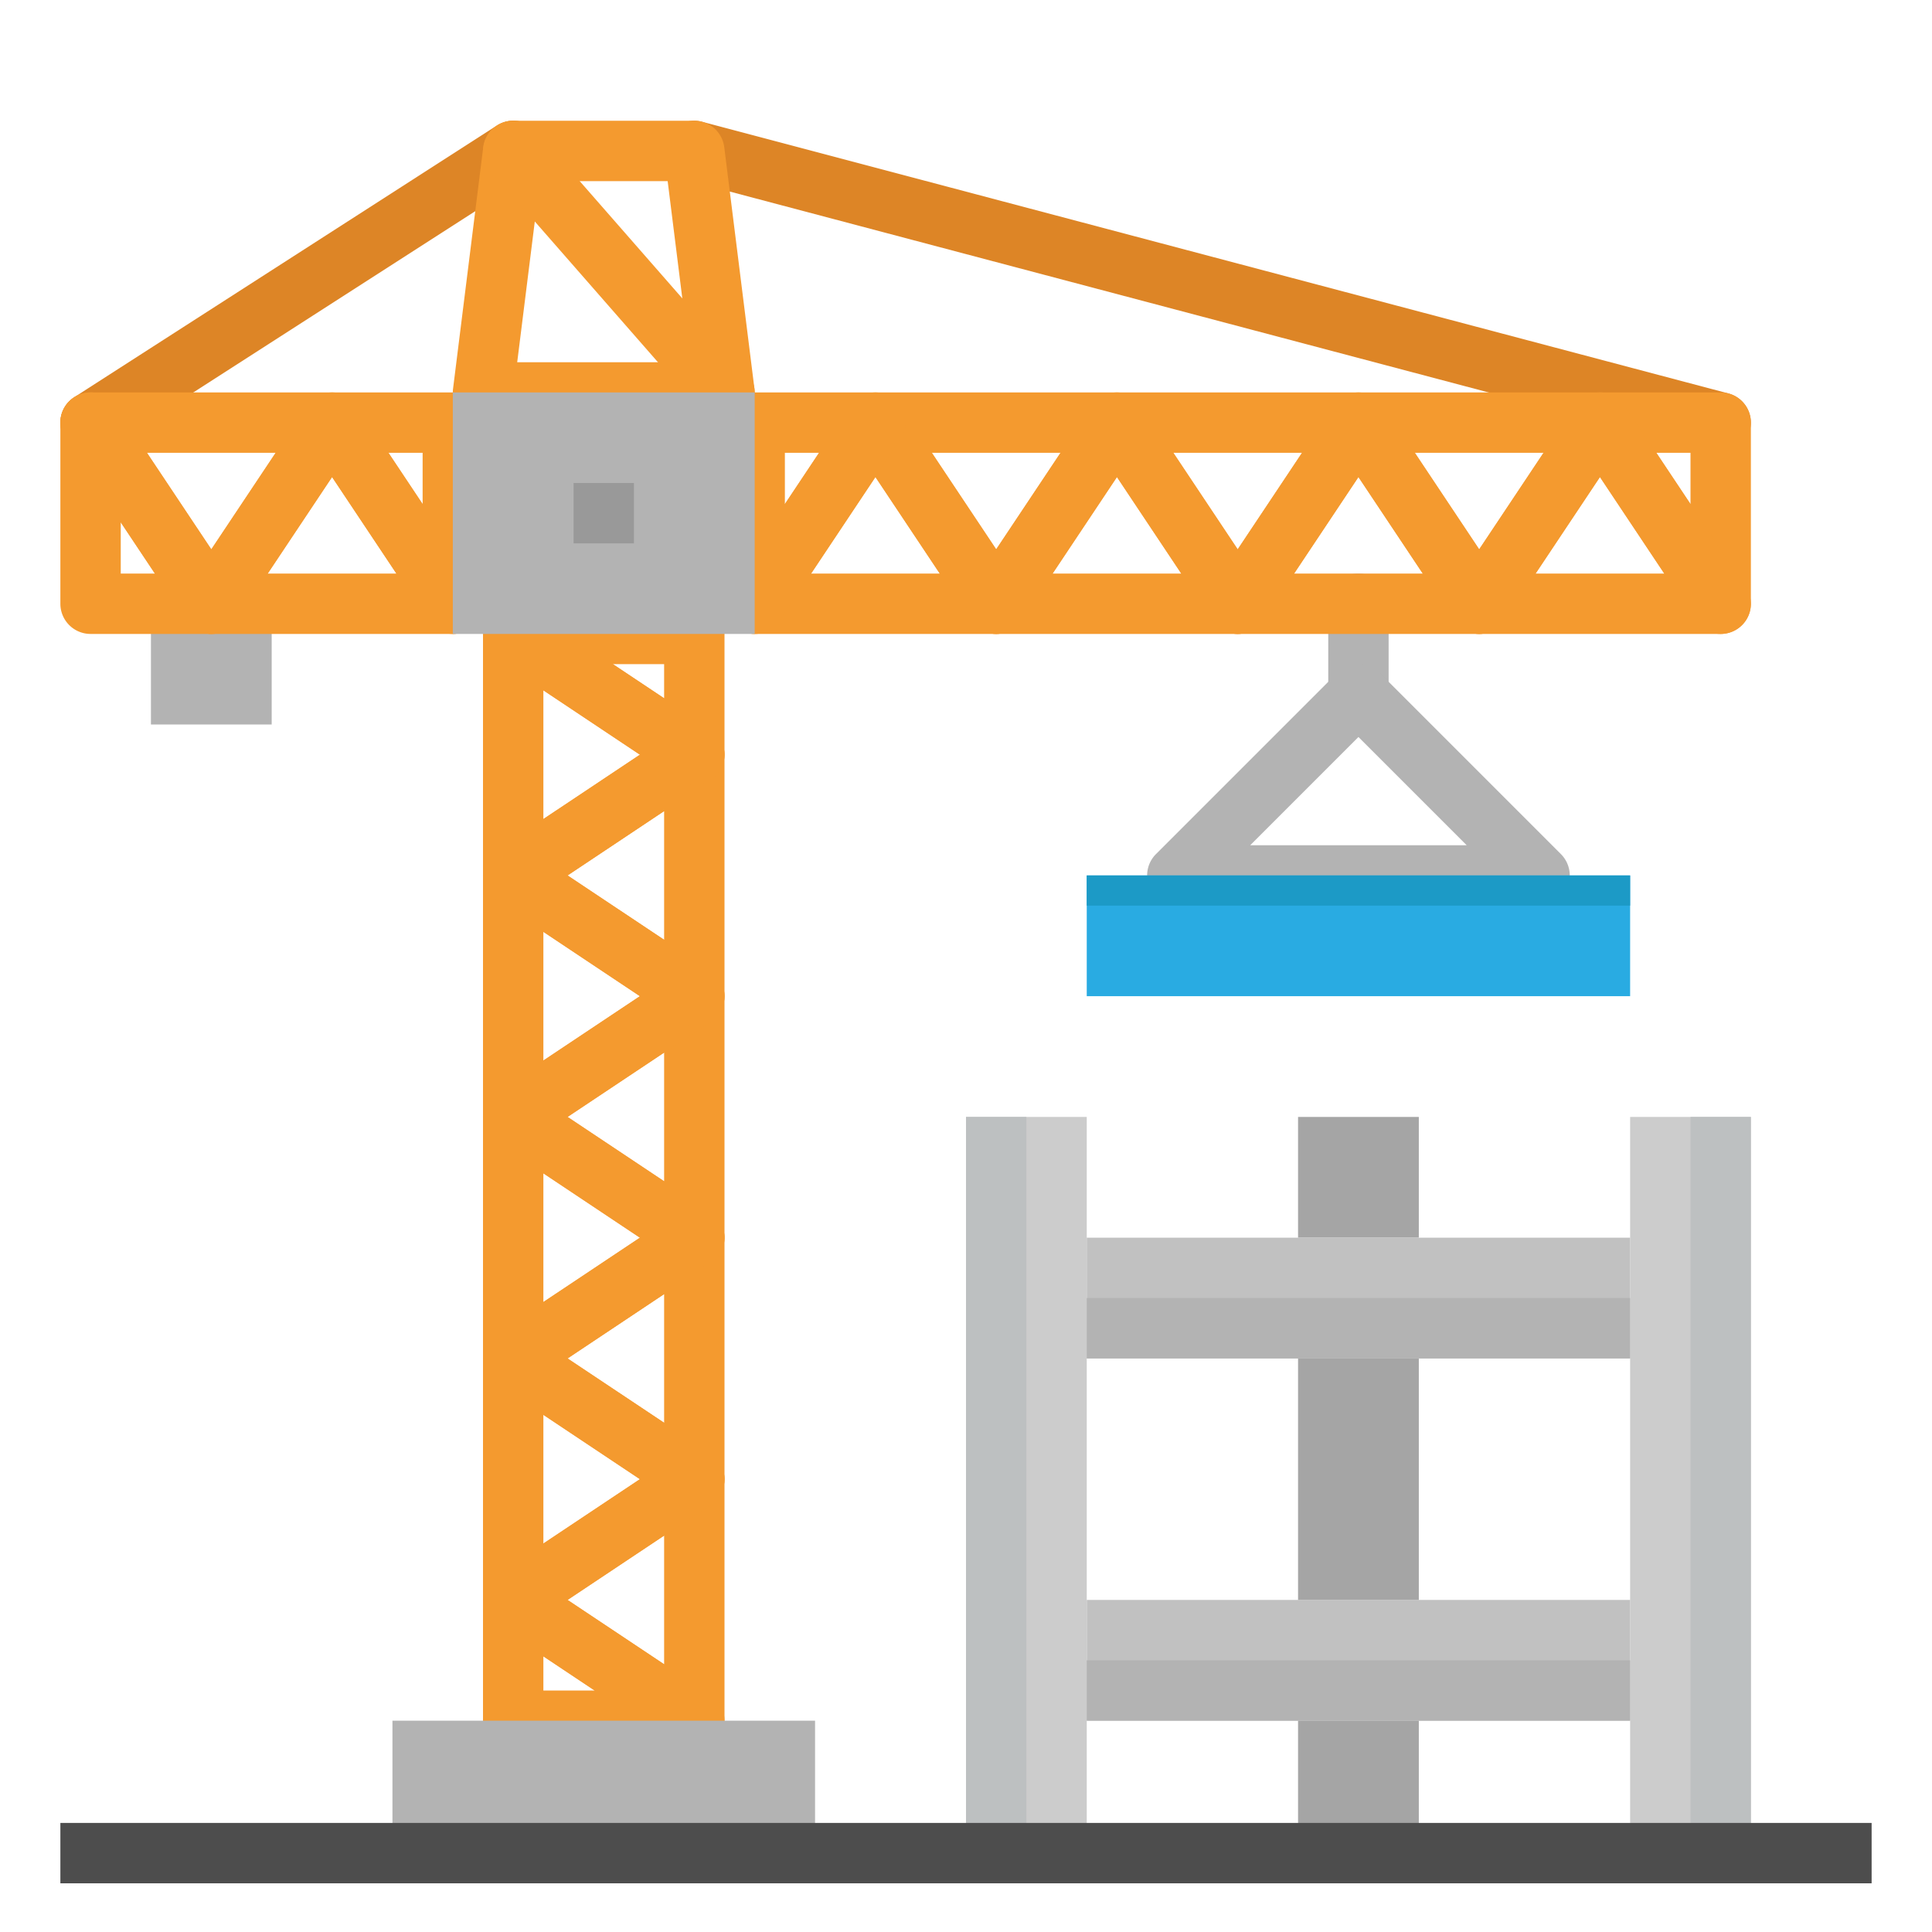
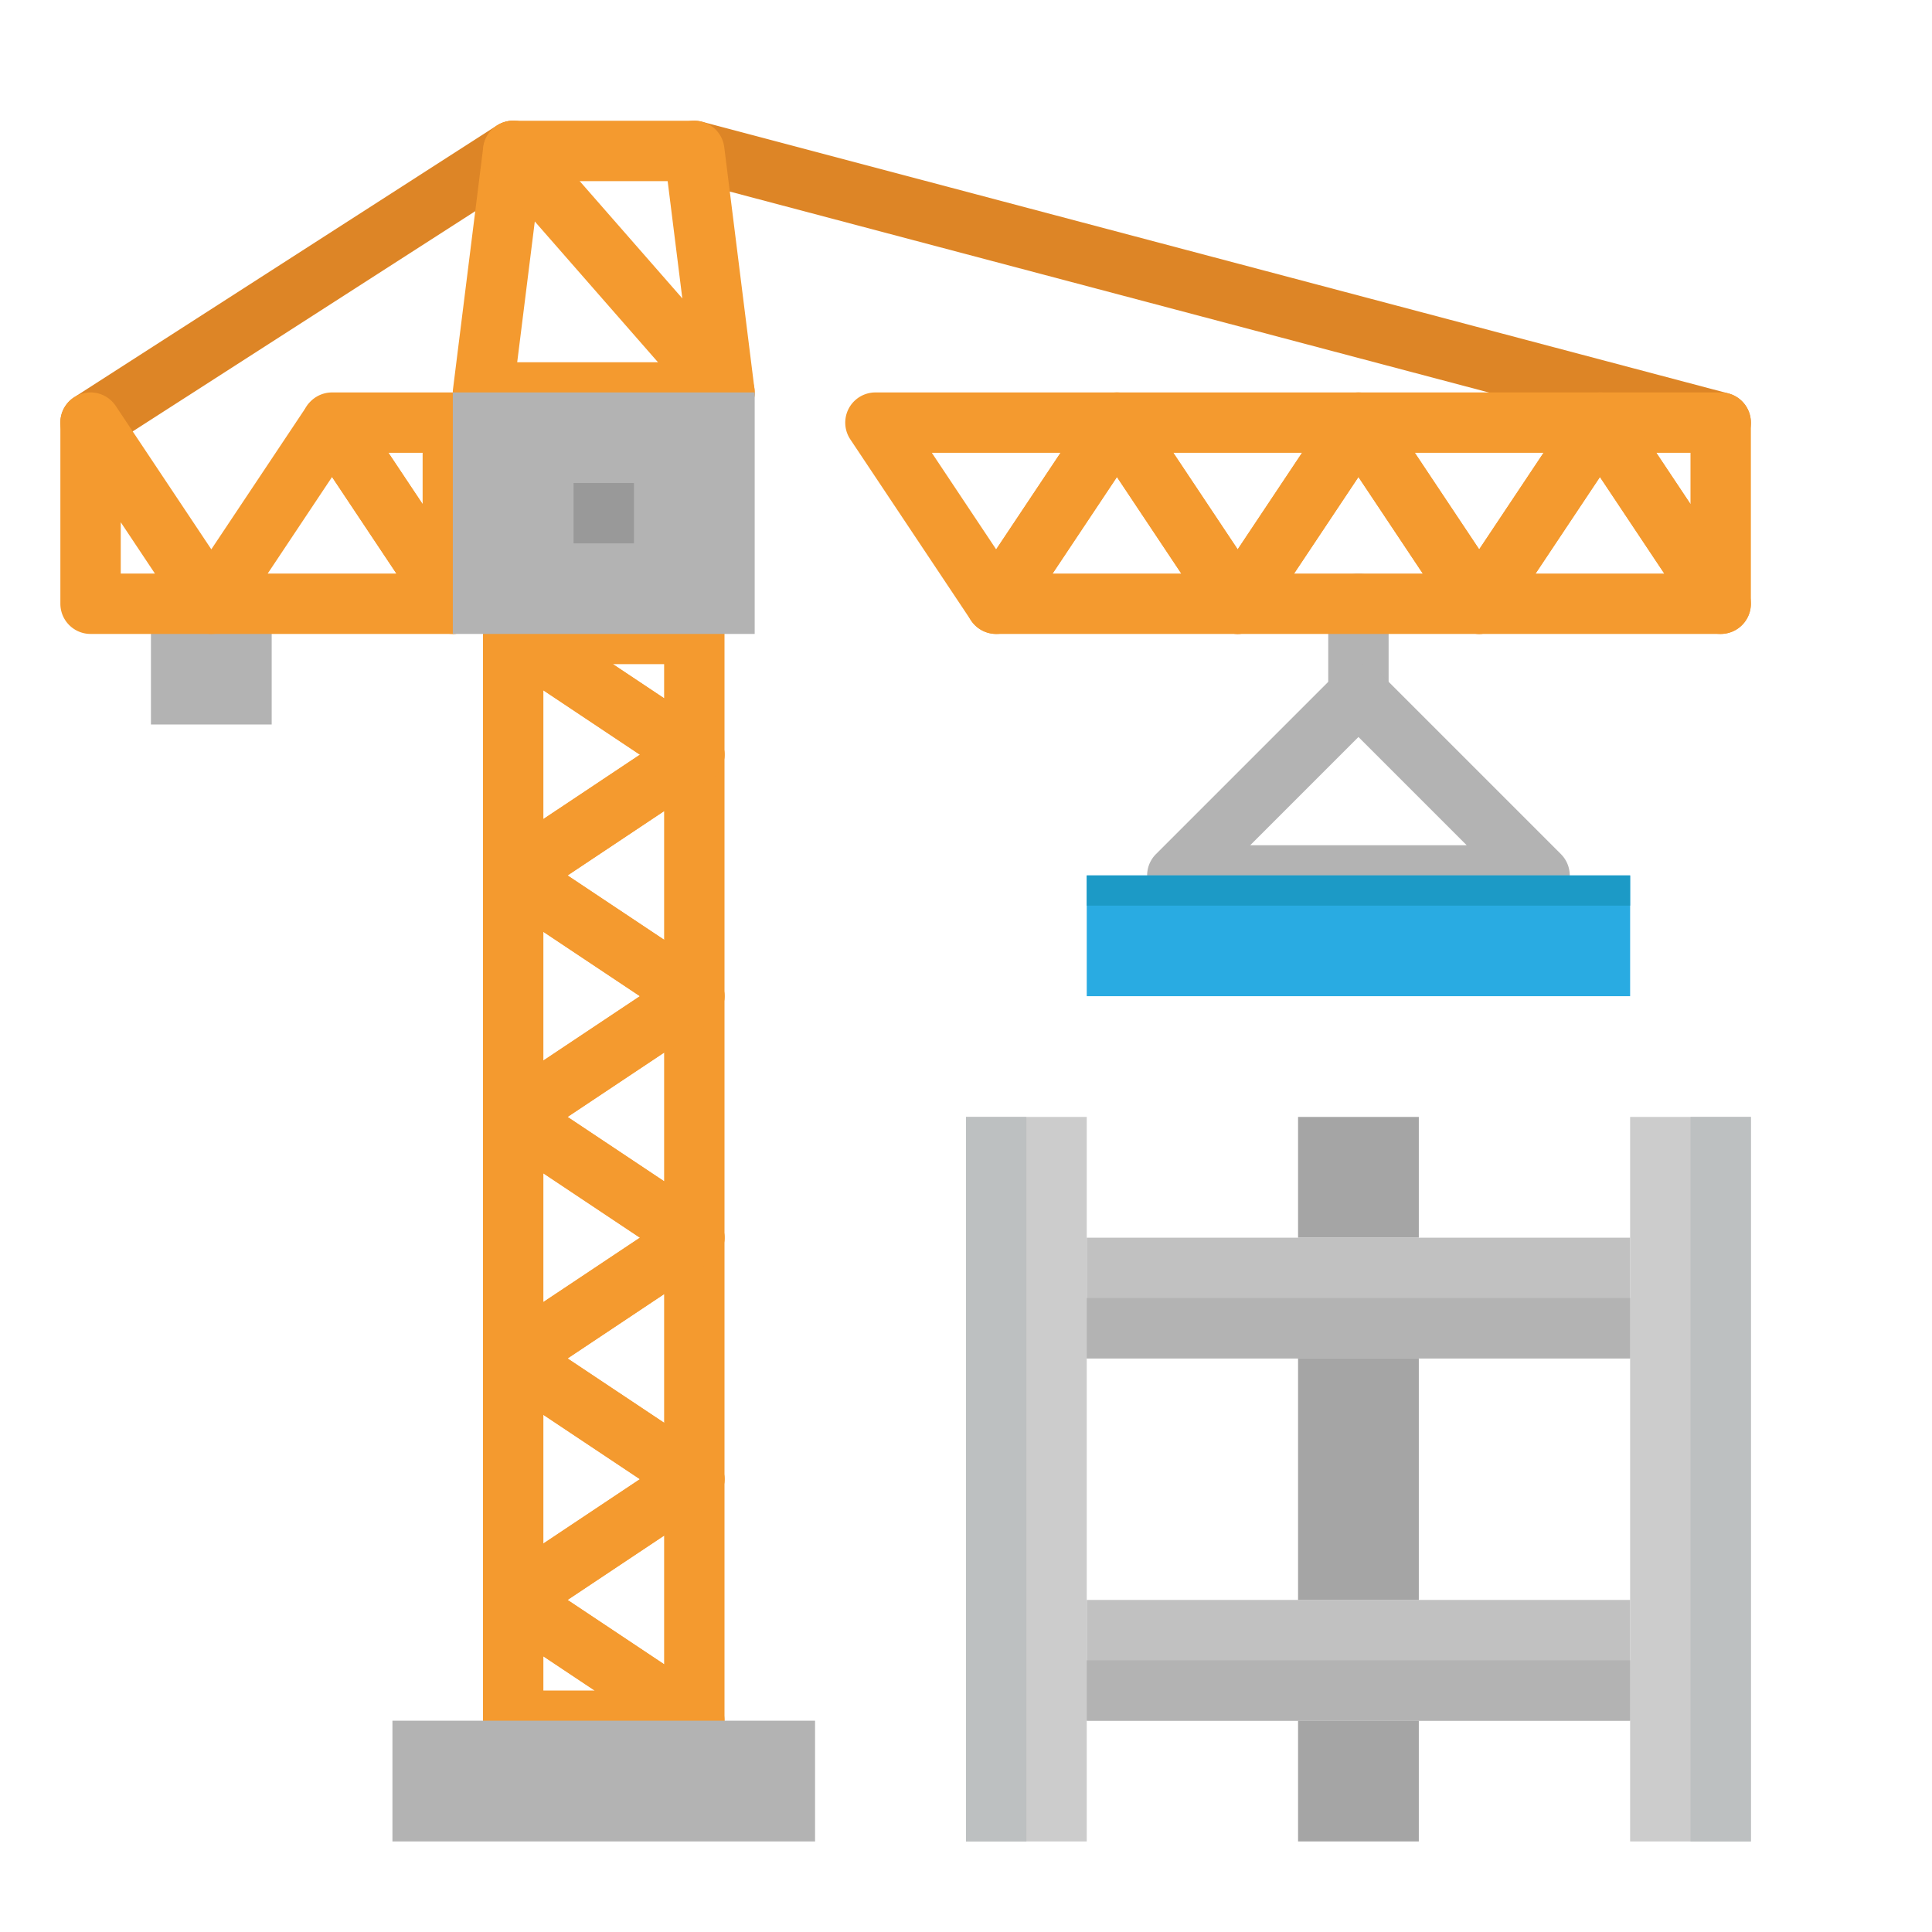
<svg xmlns="http://www.w3.org/2000/svg" height="512" viewBox="0 0 64 64" width="512">
  <g id="Flat">
    <path d="m45 24a1 1 0 0 1 -1-1v-3a1 1 0 0 1 2 0v3a1 1 0 0 1 -1 1z" fill="#b3b3b3" />
    <path d="m54 37h4v24h-4z" fill="#ccc" />
    <path d="m36 53h18v4h-18z" fill="#c1c1c1" />
    <path d="m57 15a1.036 1.036 0 0 1 -.257-.033l-34-9a1 1 0 0 1 .512-1.934l34 9a1 1 0 0 1 -.255 1.967z" fill="#dd8526" />
    <path d="m3 15a1 1 0 0 1 -.542-1.841l14-9a1 1 0 1 1 1.082 1.682l-14 9a.992.992 0 0 1 -.54.159z" fill="#dd8526" />
    <path d="m5 20h4v4h-4z" fill="#b3b3b3" />
    <g fill="#f49a2f">
      <path d="m23 58a1 1 0 0 1 -.555-.168l-6-4a1 1 0 0 1 0-1.664l6-4a1 1 0 0 1 1.555.832v8a1 1 0 0 1 -1 1zm-4.2-5 3.2 2.132v-4.264z" />
      <path d="m17 54a1 1 0 0 1 -1-1v-8a1 1 0 0 1 1.555-.832l6 4a1 1 0 0 1 0 1.664l-6 4a1 1 0 0 1 -.555.168zm1-7.132v4.264l3.2-2.132z" />
      <path d="m23 50a1 1 0 0 1 -.555-.168l-6-4a1 1 0 0 1 0-1.664l6-4a1 1 0 0 1 1.555.832v8a1 1 0 0 1 -1 1zm-4.2-5 3.2 2.132v-4.264z" />
      <path d="m17 46a1 1 0 0 1 -1-1v-8a1 1 0 0 1 1.555-.832l6 4a1 1 0 0 1 0 1.664l-6 4a1 1 0 0 1 -.555.168zm1-7.132v4.264l3.2-2.132z" />
      <path d="m23 42a1 1 0 0 1 -.555-.168l-6-4a1 1 0 0 1 0-1.664l6-4a1 1 0 0 1 1.555.832v8a1 1 0 0 1 -1 1zm-4.2-5 3.2 2.132v-4.264z" />
-       <path d="m7 21a1 1 0 0 1 -.832-.445l-4-6a1 1 0 0 1 .832-1.555h8a1 1 0 0 1 .832 1.555l-4 6a1 1 0 0 1 -.832.445zm-2.132-6 2.132 3.2 2.132-3.2z" />
      <path d="m15 21a1 1 0 0 1 -.832-.445l-4-6a1 1 0 0 1 .832-1.555h4a1 1 0 0 1 1 1v6a1 1 0 0 1 -1 1zm-2.132-6 1.132 1.7v-1.7z" />
      <path d="m7 21h-4a1 1 0 0 1 -1-1v-6a1 1 0 0 1 1.832-.555l4 6a1 1 0 0 1 -.832 1.555zm-3-2h1.132l-1.132-1.7z" />
      <path d="m15 21h-8a1 1 0 0 1 -.832-1.555l4-6a1.039 1.039 0 0 1 1.664 0l4 6a1 1 0 0 1 -.832 1.555zm-6.132-2h4.264l-2.132-3.2z" />
      <path d="m17 38a1 1 0 0 1 -1-1v-8a1 1 0 0 1 1.555-.832l6 4a1 1 0 0 1 0 1.664l-6 4a1 1 0 0 1 -.555.168zm1-7.132v4.264l3.2-2.132z" />
      <path d="m17 30a1 1 0 0 1 -1-1v-8a1 1 0 0 1 1.555-.832l6 4a1 1 0 0 1 0 1.664l-6 4a1 1 0 0 1 -.555.168zm1-7.132v4.264l3.2-2.132z" />
      <path d="m23 34a1 1 0 0 1 -.555-.168l-6-4a1 1 0 0 1 0-1.664l6-4a1 1 0 0 1 1.555.832v8a1 1 0 0 1 -1 1zm-4.2-5 3.2 2.132v-4.264z" />
      <path d="m23 26a1 1 0 0 1 -.555-.168l-6-4a1 1 0 0 1 .555-1.832h6a1 1 0 0 1 1 1v4a1 1 0 0 1 -1 1zm-2.7-4 1.7 1.132v-1.132z" />
      <path d="m23 58h-6a1 1 0 0 1 -1-1v-4a1 1 0 0 1 1.555-.832l6 4a1 1 0 0 1 -.555 1.832zm-5-2h1.7l-1.7-1.132z" />
-       <path d="m33 21h-8a1 1 0 0 1 -.832-1.555l4-6a1.039 1.039 0 0 1 1.664 0l4 6a1 1 0 0 1 -.832 1.555zm-6.132-2h4.264l-2.132-3.2z" />
      <path d="m33 21a1 1 0 0 1 -.832-.445l-4-6a1 1 0 0 1 .832-1.555h8a1 1 0 0 1 .832 1.555l-4 6a1 1 0 0 1 -.832.445zm-2.132-6 2.132 3.2 2.132-3.2z" />
      <path d="m41 21h-8a1 1 0 0 1 -.832-1.555l4-6a1.039 1.039 0 0 1 1.664 0l4 6a1 1 0 0 1 -.832 1.555zm-6.132-2h4.264l-2.132-3.2z" />
      <path d="m41 21a1 1 0 0 1 -.832-.445l-4-6a1 1 0 0 1 .832-1.555h8a1 1 0 0 1 .832 1.555l-4 6a1 1 0 0 1 -.832.445zm-2.132-6 2.132 3.2 2.132-3.2z" />
      <path d="m49 21h-8a1 1 0 0 1 -.832-1.555l4-6a1.039 1.039 0 0 1 1.664 0l4 6a1 1 0 0 1 -.832 1.555zm-6.132-2h4.264l-2.132-3.2z" />
      <path d="m49 21a1 1 0 0 1 -.832-.445l-4-6a1 1 0 0 1 .832-1.555h8a1 1 0 0 1 .832 1.555l-4 6a1 1 0 0 1 -.832.445zm-2.132-6 2.132 3.2 2.132-3.2z" />
      <path d="m57 21a1 1 0 0 1 -.832-.445l-4-6a1 1 0 0 1 .832-1.555h4a1 1 0 0 1 1 1v6a1 1 0 0 1 -1 1zm-2.132-6 1.132 1.7v-1.7z" />
      <path d="m57 21h-8a1 1 0 0 1 -.832-1.555l4-6a1.039 1.039 0 0 1 1.664 0l4 6a1 1 0 0 1 -.832 1.555zm-6.132-2h4.264l-2.132-3.2z" />
-       <path d="m25 21a1 1 0 0 1 -1-1v-6a1 1 0 0 1 1-1h4a1 1 0 0 1 .832 1.555l-4 6a1 1 0 0 1 -.832.445zm1-6v1.7l1.132-1.7z" />
      <path d="m24 14h-8a1 1 0 0 1 -.992-1.124l1-8a1 1 0 0 1 .992-.876h6a1 1 0 0 1 .992.876l1 8a1 1 0 0 1 -.992 1.124zm-6.867-2h5.734l-.75-6h-4.234z" />
      <path d="m24 14a1 1 0 0 1 -.753-.342l-7-8a1 1 0 0 1 1.506-1.316l7 8a1 1 0 0 1 -.753 1.658z" />
    </g>
    <path d="m51 30h-12a1 1 0 0 1 -.707-1.707l6-6a1 1 0 0 1 1.414 0l6 6a1 1 0 0 1 -.707 1.707zm-9.586-2h7.172l-3.586-3.586z" fill="#b3b3b3" />
    <path d="m32 37h4v24h-4z" fill="#ccc" />
    <path d="m32 37h2v24h-2z" fill="#bdc0c1" />
    <path d="m56 37h2v24h-2z" fill="#bdc0c1" />
    <path d="m43 37h4v4h-4z" fill="#a5a5a5" />
    <path d="m43 57h4v4h-4z" fill="#a5a5a5" />
    <path d="m43 45h4v8h-4z" fill="#a5a5a5" />
    <path d="m36 41h18v4h-18z" fill="#c1c1c1" />
    <path d="m36 43h18v2h-18z" fill="#b3b3b3" />
    <path d="m36 55h18v2h-18z" fill="#b3b3b3" />
    <path d="m13 57h14v4h-14z" fill="#b3b3b3" />
-     <path d="m2 60.387h60v2h-60z" fill="#4d4d4d" />
+     <path d="m2 60.387h60h-60z" fill="#4d4d4d" />
    <path d="m15 13h10v8h-10z" fill="#b3b3b3" />
    <path d="m19 16h2v2h-2z" fill="#999" />
    <path d="m36 29h18v4h-18z" fill="#29abe2" />
    <path d="m36 29h18v1h-18z" fill="#1c9ac6" />
  </g>
</svg>